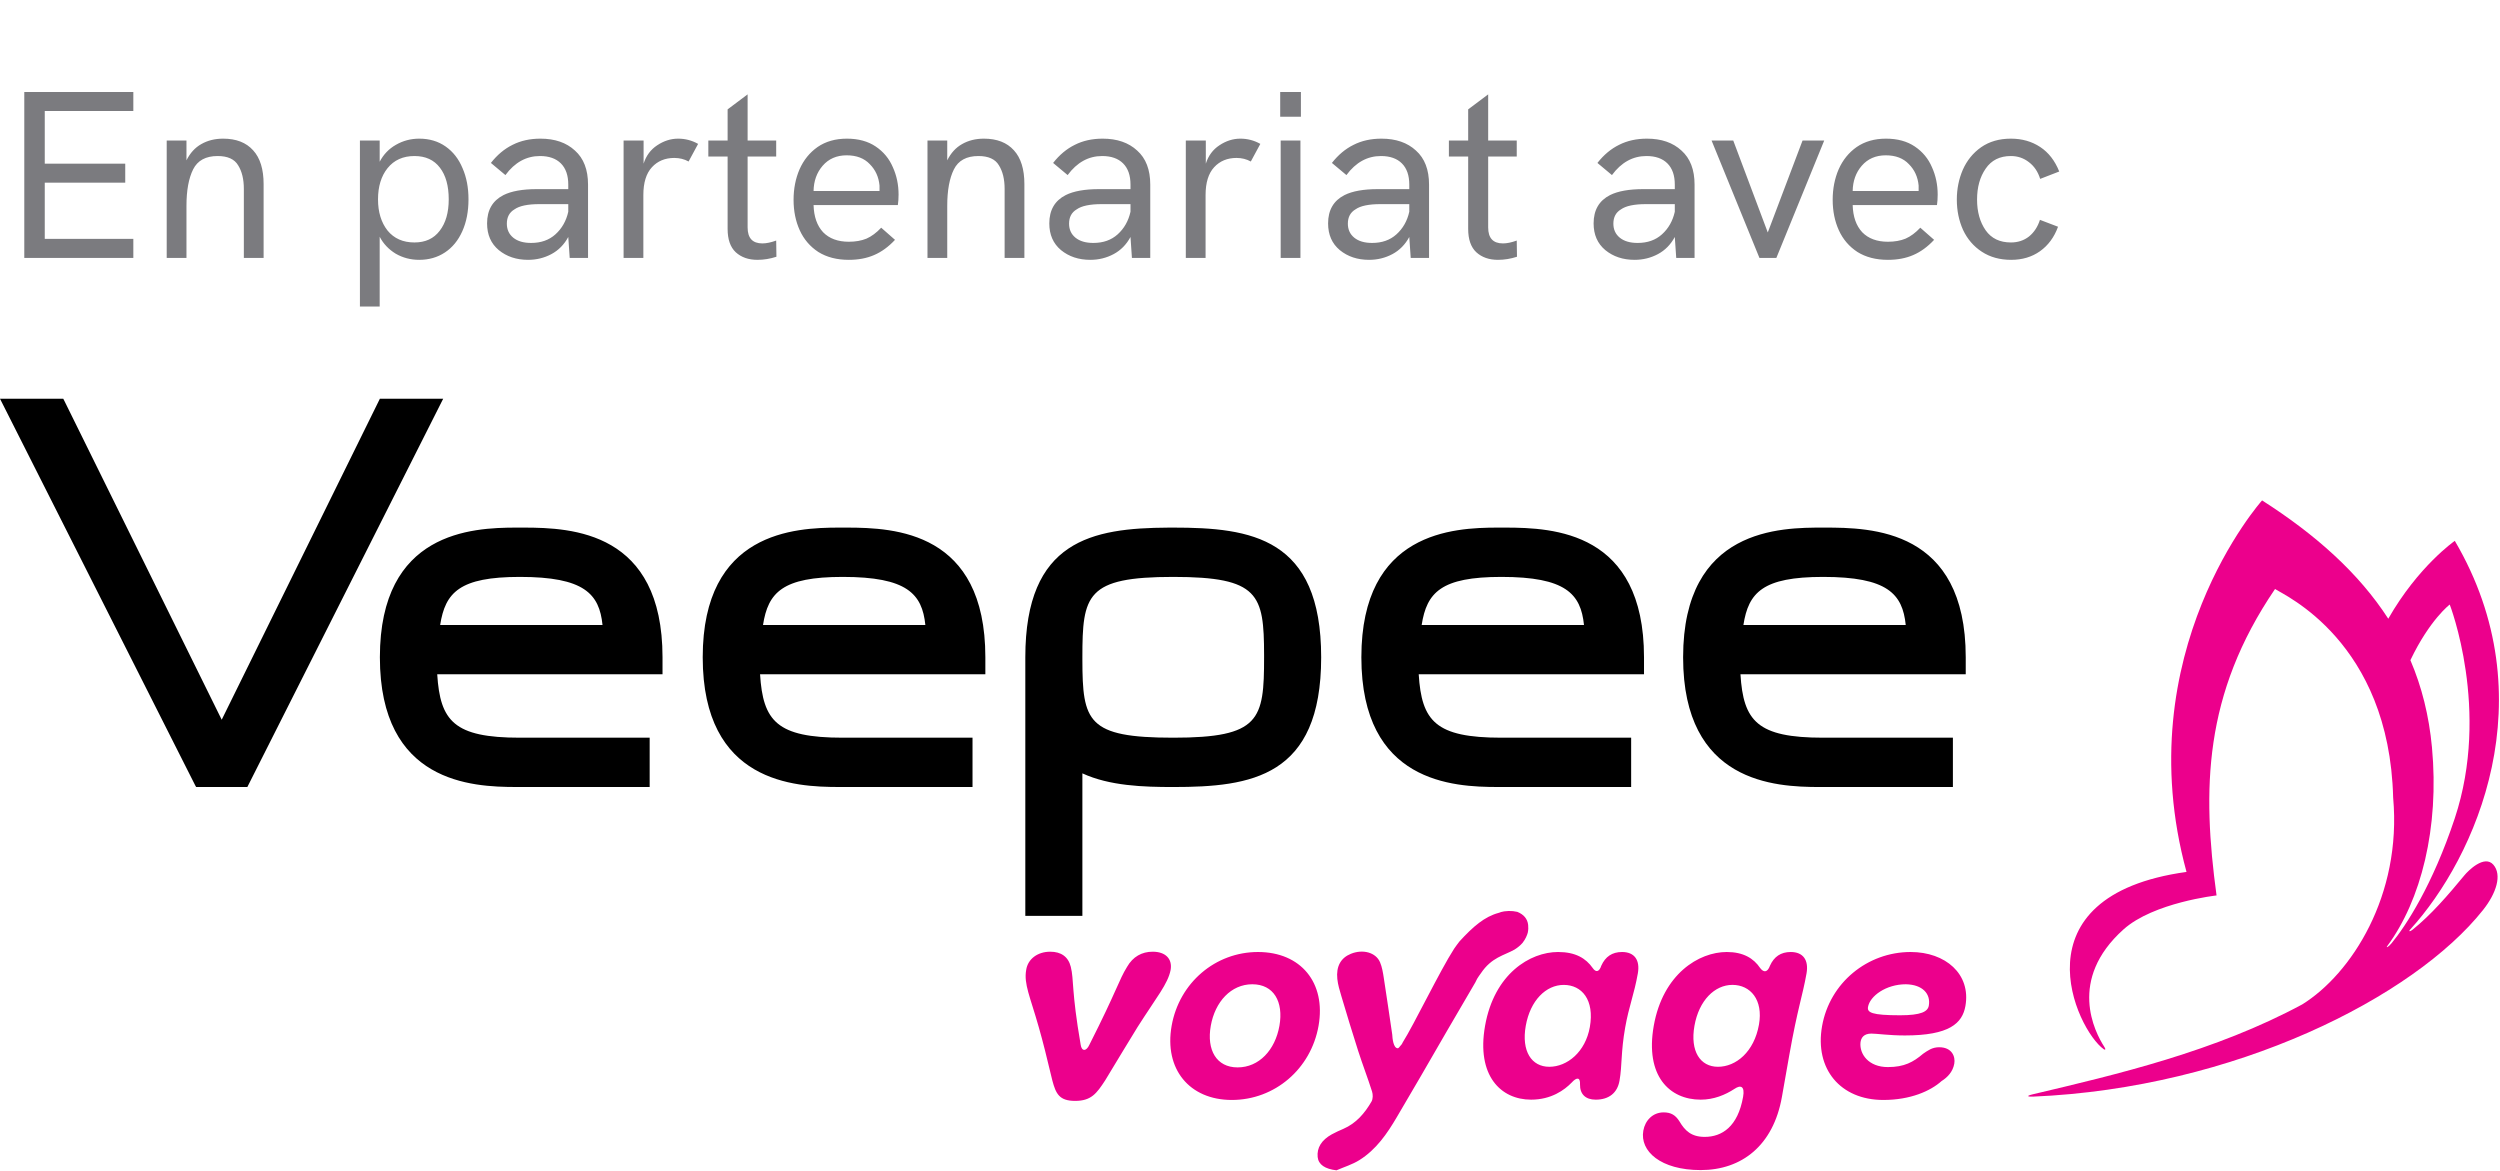
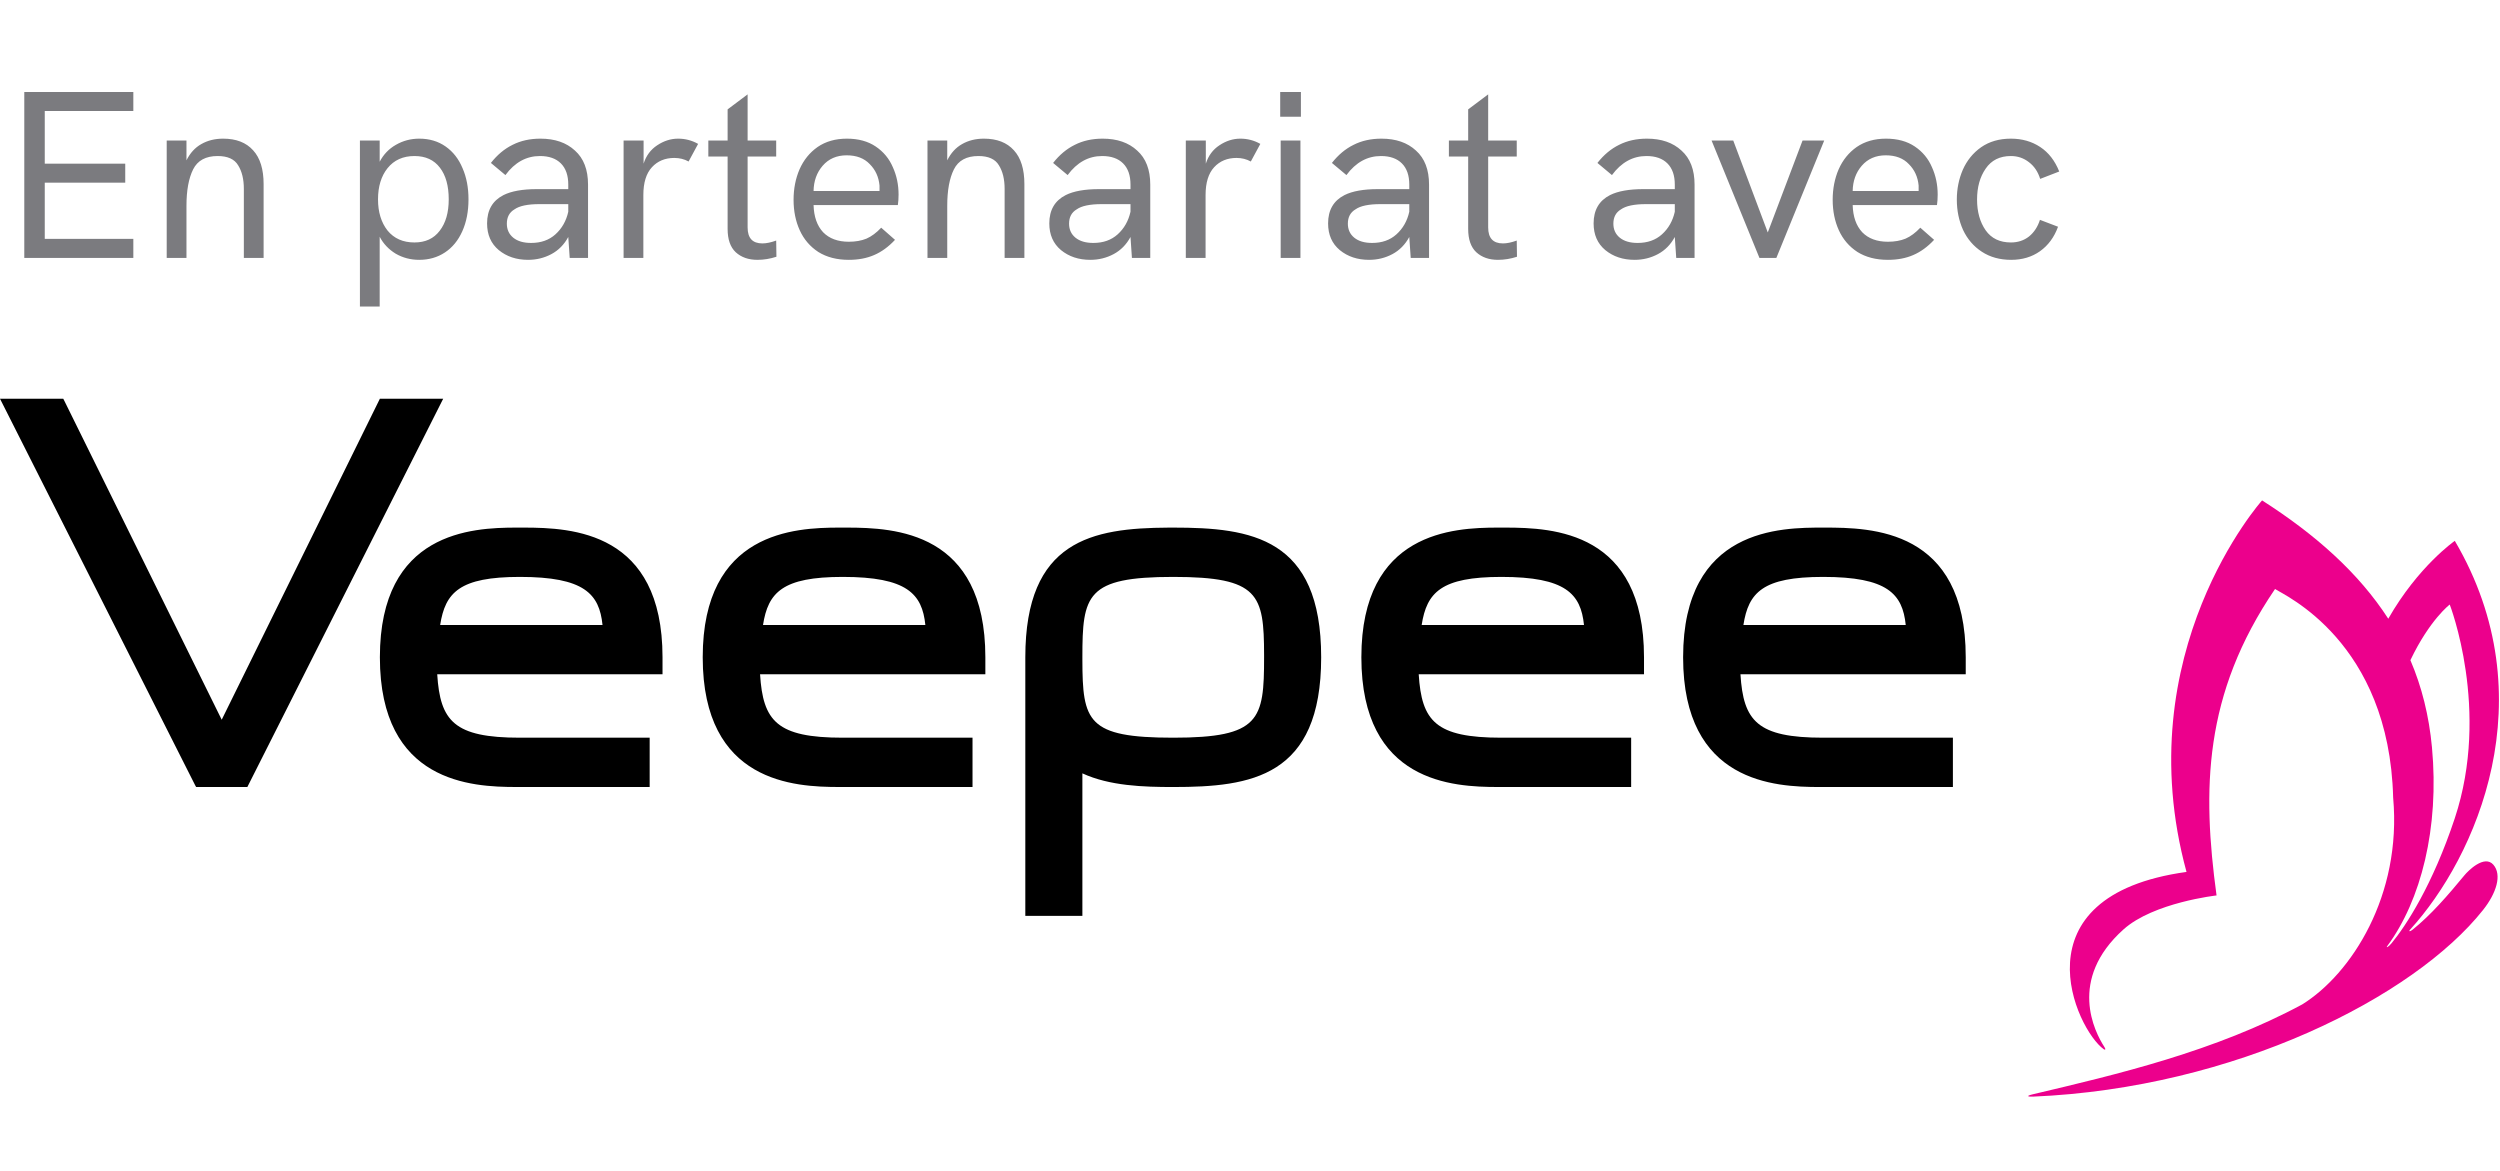
<svg xmlns="http://www.w3.org/2000/svg" width="126" height="59" viewBox="0 0 126 59" fill="none">
  <path d="M1.224 4.636H6.72V5.596H2.256V8.248H6.312V9.208H2.256V12.04H6.72V13H1.224V4.636ZM8.402 7.084H9.398V8.08C9.582 7.712 9.83 7.44 10.142 7.264C10.462 7.08 10.83 6.988 11.246 6.988C11.902 6.988 12.406 7.184 12.758 7.576C13.11 7.96 13.286 8.528 13.286 9.28V13H12.29V9.52C12.29 9.032 12.194 8.636 12.002 8.332C11.818 8.02 11.474 7.864 10.97 7.864C10.37 7.864 9.958 8.088 9.734 8.536C9.51 8.984 9.398 9.596 9.398 10.372V13H8.402V7.084ZM18.14 7.084H19.136V8.152C19.328 7.784 19.6 7.5 19.952 7.3C20.312 7.092 20.704 6.988 21.128 6.988C21.64 6.988 22.084 7.12 22.46 7.384C22.836 7.648 23.12 8.012 23.312 8.476C23.512 8.932 23.612 9.456 23.612 10.048C23.612 10.656 23.508 11.192 23.3 11.656C23.092 12.12 22.8 12.476 22.424 12.724C22.048 12.972 21.616 13.096 21.128 13.096C20.696 13.096 20.3 12.992 19.94 12.784C19.588 12.568 19.32 12.284 19.136 11.932V15.448H18.14V7.084ZM20.888 12.22C21.44 12.22 21.864 12.024 22.16 11.632C22.464 11.24 22.616 10.712 22.616 10.048C22.616 9.368 22.468 8.836 22.172 8.452C21.876 8.06 21.448 7.864 20.888 7.864C20.312 7.864 19.86 8.068 19.532 8.476C19.212 8.876 19.052 9.4 19.052 10.048C19.052 10.688 19.212 11.212 19.532 11.62C19.86 12.02 20.312 12.22 20.888 12.22ZM27.237 6.988C27.965 6.988 28.545 7.188 28.977 7.588C29.417 7.98 29.637 8.552 29.637 9.304V13H28.713L28.641 11.944C28.433 12.328 28.149 12.616 27.789 12.808C27.429 13 27.037 13.096 26.613 13.096C26.029 13.096 25.537 12.932 25.137 12.604C24.745 12.276 24.549 11.828 24.549 11.26C24.549 10.588 24.825 10.112 25.377 9.832C25.777 9.632 26.337 9.532 27.057 9.532H28.641V9.304C28.641 8.84 28.517 8.484 28.269 8.236C28.021 7.988 27.669 7.864 27.213 7.864C26.525 7.864 25.945 8.184 25.473 8.824L24.741 8.212C25.061 7.804 25.425 7.5 25.833 7.3C26.241 7.092 26.709 6.988 27.237 6.988ZM26.769 12.244C27.265 12.244 27.673 12.1 27.993 11.812C28.321 11.516 28.537 11.136 28.641 10.672V10.288H27.189C26.597 10.288 26.177 10.376 25.929 10.552C25.673 10.704 25.545 10.944 25.545 11.272C25.545 11.568 25.653 11.804 25.869 11.98C26.085 12.156 26.385 12.244 26.769 12.244ZM31.429 7.084H32.437V8.248C32.565 7.848 32.793 7.54 33.121 7.324C33.457 7.1 33.809 6.988 34.177 6.988C34.537 6.988 34.873 7.076 35.185 7.252L34.705 8.14C34.489 8.02 34.249 7.96 33.985 7.96C33.521 7.96 33.145 8.116 32.857 8.428C32.569 8.74 32.425 9.208 32.425 9.832V13H31.429V7.084ZM39.132 12.94C38.812 13.044 38.492 13.096 38.172 13.096C37.724 13.096 37.36 12.968 37.08 12.712C36.808 12.456 36.672 12.064 36.672 11.536V7.888H35.7V7.084H36.672V5.512L37.68 4.756V7.084H39.12V7.888H37.68V11.464C37.68 12 37.928 12.268 38.424 12.268C38.624 12.268 38.856 12.22 39.12 12.124L39.132 12.94ZM42.78 13.096C42.18 13.096 41.668 12.964 41.244 12.7C40.828 12.428 40.516 12.064 40.308 11.608C40.1 11.152 39.996 10.64 39.996 10.072C39.996 9.512 40.096 9 40.296 8.536C40.504 8.064 40.808 7.688 41.208 7.408C41.616 7.128 42.108 6.988 42.684 6.988C43.26 6.988 43.744 7.12 44.136 7.384C44.528 7.648 44.816 7.996 45 8.428C45.192 8.852 45.288 9.312 45.288 9.808C45.288 10 45.276 10.176 45.252 10.336H41.004C41.02 10.92 41.18 11.376 41.484 11.704C41.796 12.024 42.228 12.184 42.78 12.184C43.116 12.184 43.412 12.132 43.668 12.028C43.924 11.916 44.172 11.732 44.412 11.476L45.108 12.088C44.78 12.44 44.428 12.696 44.052 12.856C43.684 13.016 43.26 13.096 42.78 13.096ZM44.328 9.628V9.352C44.288 8.92 44.124 8.56 43.836 8.272C43.556 7.976 43.168 7.828 42.672 7.828C42.168 7.828 41.764 8.004 41.46 8.356C41.164 8.7 41.012 9.124 41.004 9.628H44.328ZM46.745 7.084H47.741V8.08C47.925 7.712 48.173 7.44 48.485 7.264C48.805 7.08 49.173 6.988 49.589 6.988C50.245 6.988 50.749 7.184 51.101 7.576C51.453 7.96 51.629 8.528 51.629 9.28V13H50.633V9.52C50.633 9.032 50.537 8.636 50.345 8.332C50.161 8.02 49.817 7.864 49.313 7.864C48.713 7.864 48.301 8.088 48.077 8.536C47.853 8.984 47.741 9.596 47.741 10.372V13H46.745V7.084ZM55.573 6.988C56.301 6.988 56.881 7.188 57.313 7.588C57.753 7.98 57.973 8.552 57.973 9.304V13H57.049L56.977 11.944C56.769 12.328 56.485 12.616 56.125 12.808C55.765 13 55.373 13.096 54.949 13.096C54.365 13.096 53.873 12.932 53.473 12.604C53.081 12.276 52.885 11.828 52.885 11.26C52.885 10.588 53.161 10.112 53.713 9.832C54.113 9.632 54.673 9.532 55.393 9.532H56.977V9.304C56.977 8.84 56.853 8.484 56.605 8.236C56.357 7.988 56.005 7.864 55.549 7.864C54.861 7.864 54.281 8.184 53.809 8.824L53.077 8.212C53.397 7.804 53.761 7.5 54.169 7.3C54.577 7.092 55.045 6.988 55.573 6.988ZM55.105 12.244C55.601 12.244 56.009 12.1 56.329 11.812C56.657 11.516 56.873 11.136 56.977 10.672V10.288H55.525C54.933 10.288 54.513 10.376 54.265 10.552C54.009 10.704 53.881 10.944 53.881 11.272C53.881 11.568 53.989 11.804 54.205 11.98C54.421 12.156 54.721 12.244 55.105 12.244ZM59.765 7.084H60.773V8.248C60.901 7.848 61.129 7.54 61.457 7.324C61.793 7.1 62.145 6.988 62.513 6.988C62.873 6.988 63.209 7.076 63.521 7.252L63.041 8.14C62.825 8.02 62.585 7.96 62.321 7.96C61.857 7.96 61.481 8.116 61.193 8.428C60.905 8.74 60.761 9.208 60.761 9.832V13H59.765V7.084ZM64.546 7.084H65.542V13H64.546V7.084ZM64.522 4.636H65.566V5.884H64.522V4.636ZM69.624 6.988C70.352 6.988 70.932 7.188 71.364 7.588C71.804 7.98 72.024 8.552 72.024 9.304V13H71.1L71.028 11.944C70.82 12.328 70.536 12.616 70.176 12.808C69.816 13 69.424 13.096 69 13.096C68.416 13.096 67.924 12.932 67.524 12.604C67.132 12.276 66.936 11.828 66.936 11.26C66.936 10.588 67.212 10.112 67.764 9.832C68.164 9.632 68.724 9.532 69.444 9.532H71.028V9.304C71.028 8.84 70.904 8.484 70.656 8.236C70.408 7.988 70.056 7.864 69.6 7.864C68.912 7.864 68.332 8.184 67.86 8.824L67.128 8.212C67.448 7.804 67.812 7.5 68.22 7.3C68.628 7.092 69.096 6.988 69.624 6.988ZM69.156 12.244C69.652 12.244 70.06 12.1 70.38 11.812C70.708 11.516 70.924 11.136 71.028 10.672V10.288H69.576C68.984 10.288 68.564 10.376 68.316 10.552C68.06 10.704 67.932 10.944 67.932 11.272C67.932 11.568 68.04 11.804 68.256 11.98C68.472 12.156 68.772 12.244 69.156 12.244ZM76.456 12.94C76.136 13.044 75.816 13.096 75.496 13.096C75.048 13.096 74.684 12.968 74.404 12.712C74.132 12.456 73.996 12.064 73.996 11.536V7.888H73.024V7.084H73.996V5.512L75.004 4.756V7.084H76.444V7.888H75.004V11.464C75.004 12 75.252 12.268 75.748 12.268C75.948 12.268 76.18 12.22 76.444 12.124L76.456 12.94ZM83.006 6.988C83.734 6.988 84.314 7.188 84.746 7.588C85.186 7.98 85.406 8.552 85.406 9.304V13H84.482L84.41 11.944C84.202 12.328 83.918 12.616 83.558 12.808C83.198 13 82.806 13.096 82.382 13.096C81.798 13.096 81.306 12.932 80.906 12.604C80.514 12.276 80.318 11.828 80.318 11.26C80.318 10.588 80.594 10.112 81.146 9.832C81.546 9.632 82.106 9.532 82.826 9.532H84.41V9.304C84.41 8.84 84.286 8.484 84.038 8.236C83.79 7.988 83.438 7.864 82.982 7.864C82.294 7.864 81.714 8.184 81.242 8.824L80.51 8.212C80.83 7.804 81.194 7.5 81.602 7.3C82.01 7.092 82.478 6.988 83.006 6.988ZM82.538 12.244C83.034 12.244 83.442 12.1 83.762 11.812C84.09 11.516 84.306 11.136 84.41 10.672V10.288H82.958C82.366 10.288 81.946 10.376 81.698 10.552C81.442 10.704 81.314 10.944 81.314 11.272C81.314 11.568 81.422 11.804 81.638 11.98C81.854 12.156 82.154 12.244 82.538 12.244ZM86.264 7.084H87.356L89.096 11.716L90.848 7.084H91.94L89.528 13H88.676L86.264 7.084ZM95.151 13.096C94.551 13.096 94.039 12.964 93.615 12.7C93.199 12.428 92.887 12.064 92.679 11.608C92.471 11.152 92.367 10.64 92.367 10.072C92.367 9.512 92.467 9 92.667 8.536C92.875 8.064 93.179 7.688 93.579 7.408C93.987 7.128 94.479 6.988 95.055 6.988C95.631 6.988 96.115 7.12 96.507 7.384C96.899 7.648 97.187 7.996 97.371 8.428C97.563 8.852 97.659 9.312 97.659 9.808C97.659 10 97.647 10.176 97.623 10.336H93.375C93.391 10.92 93.551 11.376 93.855 11.704C94.167 12.024 94.599 12.184 95.151 12.184C95.487 12.184 95.783 12.132 96.039 12.028C96.295 11.916 96.543 11.732 96.783 11.476L97.479 12.088C97.151 12.44 96.799 12.696 96.423 12.856C96.055 13.016 95.631 13.096 95.151 13.096ZM96.699 9.628V9.352C96.659 8.92 96.495 8.56 96.207 8.272C95.927 7.976 95.539 7.828 95.043 7.828C94.539 7.828 94.135 8.004 93.831 8.356C93.535 8.7 93.383 9.124 93.375 9.628H96.699ZM101.361 13.096C100.793 13.096 100.301 12.96 99.885 12.688C99.469 12.416 99.153 12.048 98.936 11.584C98.728 11.12 98.624 10.612 98.624 10.06C98.624 9.524 98.725 9.024 98.924 8.56C99.132 8.088 99.441 7.708 99.849 7.42C100.265 7.132 100.765 6.988 101.349 6.988C101.909 6.988 102.401 7.128 102.825 7.408C103.249 7.688 103.569 8.1 103.785 8.644L102.825 9.016C102.713 8.656 102.525 8.376 102.261 8.176C101.997 7.968 101.693 7.864 101.349 7.864C100.789 7.864 100.365 8.076 100.077 8.5C99.788 8.916 99.644 9.436 99.644 10.06C99.644 10.676 99.788 11.192 100.077 11.608C100.365 12.016 100.789 12.22 101.349 12.22C101.701 12.22 102.005 12.12 102.261 11.92C102.517 11.712 102.701 11.432 102.813 11.08L103.725 11.428C103.533 11.956 103.229 12.368 102.813 12.664C102.405 12.952 101.921 13.096 101.361 13.096Z" fill="#7B7B7F" />
-   <path d="M122.571 37.667C122.422 36.069 122.057 34.612 121.484 33.273C122.462 31.226 123.467 30.469 123.467 30.469C123.467 30.469 125.533 35.783 123.72 41.244C122.598 44.623 121.256 46.663 120.536 47.539C120.376 47.735 120.234 47.795 120.321 47.677C122.016 45.381 122.95 41.731 122.571 37.667ZM124.213 44.108C123.376 45.121 122.529 46.105 121.594 46.857C121.46 46.964 121.375 46.956 121.478 46.843C124.786 43.217 128.379 35.18 123.722 27.259C123.722 27.259 121.881 28.536 120.369 31.184C118.879 28.878 116.709 26.946 114.009 25.22C114.009 25.22 107.178 32.867 110.2 43.945C101.486 45.152 104.65 51.909 106.031 52.882C106.095 52.927 106.15 52.904 106.061 52.767C105.571 52.013 104.202 49.373 107.025 46.842C108.539 45.484 111.714 45.13 111.714 45.13C110.992 39.812 111.043 35.006 114.661 29.687C115.124 29.995 120.416 32.332 120.615 40.201C121.058 45.136 118.507 49.086 116.031 50.623C111.644 52.987 106.721 54.146 102.442 55.155C102.078 55.242 102.22 55.281 102.462 55.27C112.63 54.841 121.669 50.247 125.145 45.864C125.814 45.022 126.114 44.093 125.663 43.579C125.212 43.066 124.395 43.886 124.213 44.108Z" fill="#EC008C" />
-   <path d="M75.57 45.984C75.893 45.895 76.19 45.894 76.47 45.957C76.798 46.088 76.984 46.308 77.019 46.617C77.032 46.735 77.03 46.869 76.999 47.011C76.966 47.128 76.891 47.33 76.732 47.526C76.633 47.64 76.503 47.752 76.335 47.857C75.805 48.159 75.179 48.242 74.636 49.055C74.572 49.142 74.508 49.232 74.447 49.331C74.418 49.392 74.388 49.452 74.357 49.512C73.676 50.661 72.108 53.374 71.606 54.244C71.204 54.93 70.803 55.617 70.4 56.303C69.911 57.136 69.362 57.938 68.513 58.469C68.155 58.693 67.744 58.816 67.357 58.984C66.786 58.916 66.45 58.702 66.41 58.314C66.364 57.85 66.603 57.458 67.122 57.171C67.311 57.066 67.509 56.98 67.706 56.894C68.353 56.614 68.784 56.104 69.123 55.52C69.203 55.38 69.198 55.16 69.152 55.014C68.932 54.323 68.672 53.65 68.45 52.96C68.155 52.044 67.878 51.12 67.602 50.196C67.519 49.917 67.432 49.635 67.401 49.339C67.335 48.7 67.579 48.274 68.088 48.07C68.69 47.827 69.342 48.001 69.554 48.498C69.657 48.739 69.701 49.016 69.743 49.286C69.891 50.236 70.028 51.19 70.169 52.143C70.178 52.323 70.222 52.833 70.451 52.833C70.478 52.833 70.525 52.785 70.588 52.7C70.622 52.665 70.654 52.629 70.672 52.589C70.68 52.573 70.687 52.557 70.695 52.541C71.263 51.644 72.574 48.921 73.287 47.817C73.374 47.691 73.464 47.567 73.559 47.446C74.247 46.695 74.821 46.199 75.535 46.008C75.689 45.967 75.68 45.963 75.57 45.984ZM90.253 47.981C90.879 47.981 91.167 48.388 91.049 49.06C90.844 50.217 90.596 50.827 90.184 53.156L89.809 55.282C89.376 57.736 87.78 58.972 85.713 58.972C83.694 58.972 82.641 58.018 82.823 56.986C82.914 56.47 83.299 56.064 83.847 56.064C84.223 56.064 84.448 56.205 84.644 56.517C84.921 56.986 85.241 57.299 85.915 57.299C86.791 57.299 87.587 56.783 87.852 55.282C87.949 54.735 87.725 54.672 87.423 54.876C86.945 55.188 86.371 55.423 85.714 55.423C84.148 55.423 82.902 54.235 83.349 51.702C83.81 49.091 85.619 47.981 87.028 47.981C87.857 47.981 88.382 48.294 88.716 48.794C88.894 49.029 89.084 49.013 89.208 48.669C89.413 48.216 89.752 47.981 90.253 47.981ZM58.097 47.966C58.739 47.966 59.098 48.325 58.999 48.888C58.859 49.592 58.307 50.233 57.332 51.765C56.85 52.546 56.428 53.25 55.699 54.453C55.27 55.11 55 55.485 54.186 55.485C53.387 55.485 53.216 55.126 53.037 54.453C52.749 53.25 52.576 52.546 52.353 51.765C51.92 50.233 51.594 49.592 51.719 48.888C51.802 48.325 52.304 47.966 52.931 47.966C53.478 47.966 53.841 48.216 53.969 48.732C54.133 49.404 53.994 49.92 54.466 52.656C54.515 53 54.75 53 54.905 52.656C56.299 49.904 56.387 49.404 56.803 48.732C57.098 48.216 57.549 47.966 58.097 47.966ZM96.296 47.981C98.05 47.981 99.341 49.091 99.057 50.702C98.902 51.577 98.246 52.187 96.007 52.187C95.209 52.187 94.584 52.093 94.318 52.093C93.926 52.093 93.794 52.312 93.768 52.546C93.713 53.125 94.176 53.781 95.147 53.781C95.976 53.781 96.428 53.531 96.925 53.109C97.156 52.953 97.374 52.781 97.734 52.781C98.376 52.781 98.56 53.25 98.496 53.609C98.424 54.016 98.156 54.297 97.856 54.485C97.298 54.985 96.294 55.438 94.917 55.438C92.756 55.438 91.451 53.875 91.832 51.718C92.218 49.529 94.12 47.981 96.296 47.981ZM63.402 47.981C65.562 47.981 66.839 49.529 66.455 51.702C66.072 53.875 64.246 55.438 62.085 55.438C59.94 55.438 58.666 53.875 59.05 51.702C59.434 49.529 61.257 47.981 63.402 47.981ZM81.751 47.981C82.377 47.981 82.666 48.388 82.547 49.06C82.362 50.108 82.098 50.717 81.91 51.78C81.686 53.047 81.761 53.687 81.623 54.469C81.516 55.079 81.095 55.423 80.422 55.423C79.905 55.423 79.626 55.141 79.633 54.657C79.652 54.282 79.465 54.282 79.211 54.563C78.848 54.938 78.183 55.423 77.165 55.423C75.646 55.423 74.403 54.219 74.847 51.702C75.311 49.076 77.117 47.981 78.526 47.981C79.403 47.981 79.927 48.294 80.277 48.794C80.426 49.013 80.601 48.998 80.706 48.669C80.911 48.216 81.25 47.981 81.751 47.981ZM63.115 49.607C62.05 49.607 61.238 50.483 61.023 51.702C60.807 52.922 61.31 53.797 62.375 53.797C63.455 53.797 64.267 52.922 64.483 51.702C64.698 50.483 64.195 49.607 63.115 49.607ZM87.314 49.638C86.422 49.638 85.626 50.42 85.4 51.702C85.174 52.984 85.693 53.766 86.585 53.766C87.493 53.766 88.409 53.015 88.652 51.639C88.873 50.389 88.222 49.638 87.314 49.638ZM78.813 49.639C77.92 49.639 77.125 50.42 76.898 51.702C76.672 52.984 77.192 53.766 78.084 53.766C78.992 53.766 79.907 53.015 80.128 51.765C80.371 50.389 79.721 49.639 78.813 49.639ZM96.056 49.607C95.054 49.607 94.245 50.201 94.148 50.748C94.098 51.03 94.324 51.17 95.764 51.17C96.829 51.17 97.159 50.983 97.212 50.686C97.317 50.092 96.899 49.623 96.056 49.607Z" fill="#EC008C" />
+   <path d="M122.571 37.667C122.422 36.069 122.057 34.612 121.484 33.273C122.462 31.226 123.467 30.469 123.467 30.469C123.467 30.469 125.533 35.783 123.72 41.244C122.598 44.623 121.256 46.663 120.536 47.539C120.376 47.735 120.234 47.795 120.321 47.677C122.016 45.381 122.95 41.731 122.571 37.667M124.213 44.108C123.376 45.121 122.529 46.105 121.594 46.857C121.46 46.964 121.375 46.956 121.478 46.843C124.786 43.217 128.379 35.18 123.722 27.259C123.722 27.259 121.881 28.536 120.369 31.184C118.879 28.878 116.709 26.946 114.009 25.22C114.009 25.22 107.178 32.867 110.2 43.945C101.486 45.152 104.65 51.909 106.031 52.882C106.095 52.927 106.15 52.904 106.061 52.767C105.571 52.013 104.202 49.373 107.025 46.842C108.539 45.484 111.714 45.13 111.714 45.13C110.992 39.812 111.043 35.006 114.661 29.687C115.124 29.995 120.416 32.332 120.615 40.201C121.058 45.136 118.507 49.086 116.031 50.623C111.644 52.987 106.721 54.146 102.442 55.155C102.078 55.242 102.22 55.281 102.462 55.27C112.63 54.841 121.669 50.247 125.145 45.864C125.814 45.022 126.114 44.093 125.663 43.579C125.212 43.066 124.395 43.886 124.213 44.108Z" fill="#EC008C" />
  <path d="M59.13 26.591C63.06 26.591 66.587 27.091 66.587 33.128C66.587 39.167 63.06 39.666 59.13 39.666C57.628 39.666 55.926 39.611 54.552 38.977V46.161H51.676V33.128C51.676 27.22 55.054 26.615 58.88 26.592L59.13 26.591ZM91.955 26.591C94.315 26.592 99.073 26.657 99.073 33.128V33.984H87.719C87.865 36.34 88.561 37.18 91.884 37.18H98.426V39.666L91.685 39.666C89.478 39.66 84.829 39.468 84.829 33.128C84.829 26.591 89.773 26.591 91.884 26.591H91.955ZM75.886 26.591C78.289 26.597 82.858 26.787 82.858 33.128V33.984H71.503C71.65 36.34 72.346 37.18 75.669 37.18H82.21V39.666L75.47 39.665C73.263 39.66 68.613 39.468 68.613 33.128C68.613 26.789 73.263 26.597 75.47 26.591H75.886ZM42.689 26.591C45.092 26.597 49.662 26.787 49.662 33.128V33.984H38.307C38.454 36.34 39.15 37.18 42.472 37.18H49.015V39.666L42.273 39.665C40.066 39.66 35.417 39.468 35.417 33.128C35.417 26.789 40.066 26.597 42.273 26.591H42.689ZM26.419 26.591C28.823 26.597 33.391 26.787 33.391 33.128V33.984H22.036C22.184 36.34 22.879 37.18 26.202 37.18H32.743V39.666L26.003 39.665C23.796 39.66 19.146 39.468 19.146 33.128C19.146 26.789 23.796 26.597 26.003 26.591H26.419ZM3.188 20.096L3.232 20.18L11.174 36.274L19.146 20.096H22.337L12.466 39.666H9.886L9.841 39.587L0 20.096H3.188ZM59.13 29.076C54.748 29.076 54.552 29.982 54.552 33.128L54.552 33.253C54.558 36.363 54.791 37.18 59.13 37.18C63.514 37.18 63.71 36.273 63.71 33.128L63.71 33.003C63.704 29.958 63.456 29.076 59.13 29.076ZM91.884 29.076C88.846 29.076 88.123 29.858 87.868 31.499H96.049C95.889 29.926 95.124 29.076 91.884 29.076ZM75.669 29.076C72.632 29.076 71.908 29.858 71.652 31.499H79.833C79.673 29.926 78.908 29.076 75.669 29.076ZM42.472 29.076C39.436 29.076 38.712 29.858 38.456 31.499H46.638C46.477 29.926 45.712 29.076 42.472 29.076ZM26.202 29.076C23.164 29.076 22.441 29.858 22.184 31.499H30.367C30.207 29.926 29.441 29.076 26.202 29.076Z" fill="black" />
</svg>